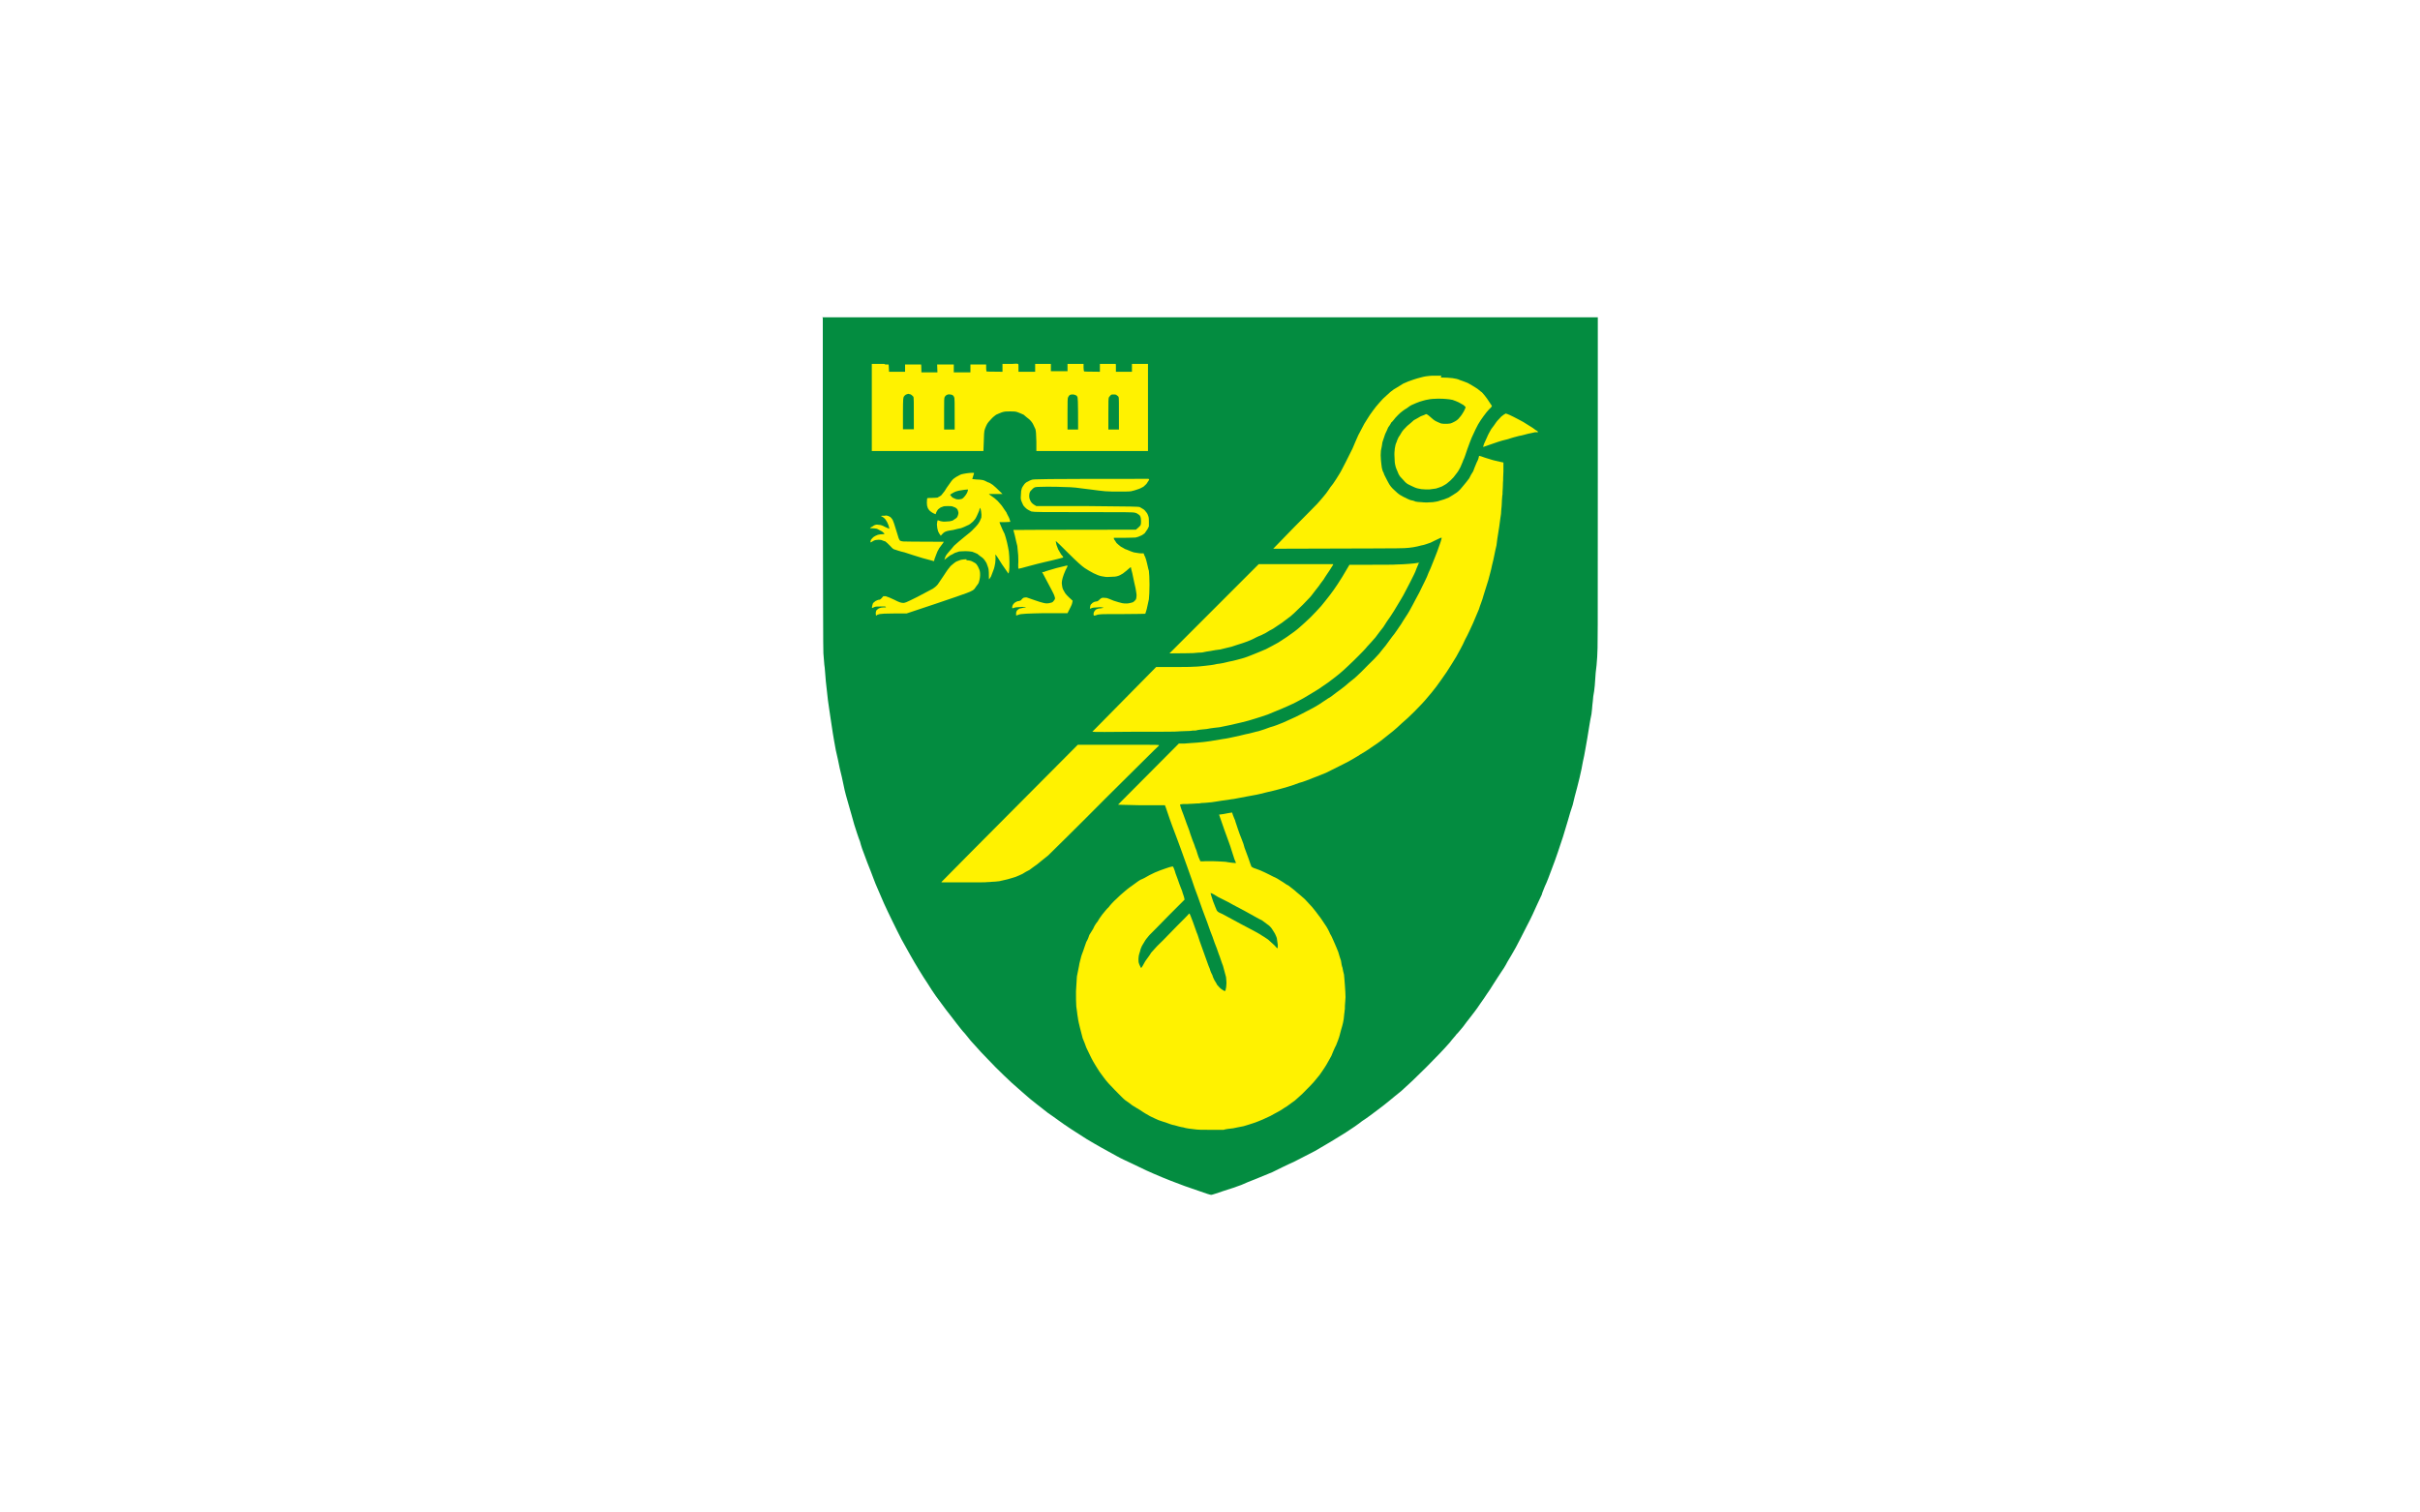
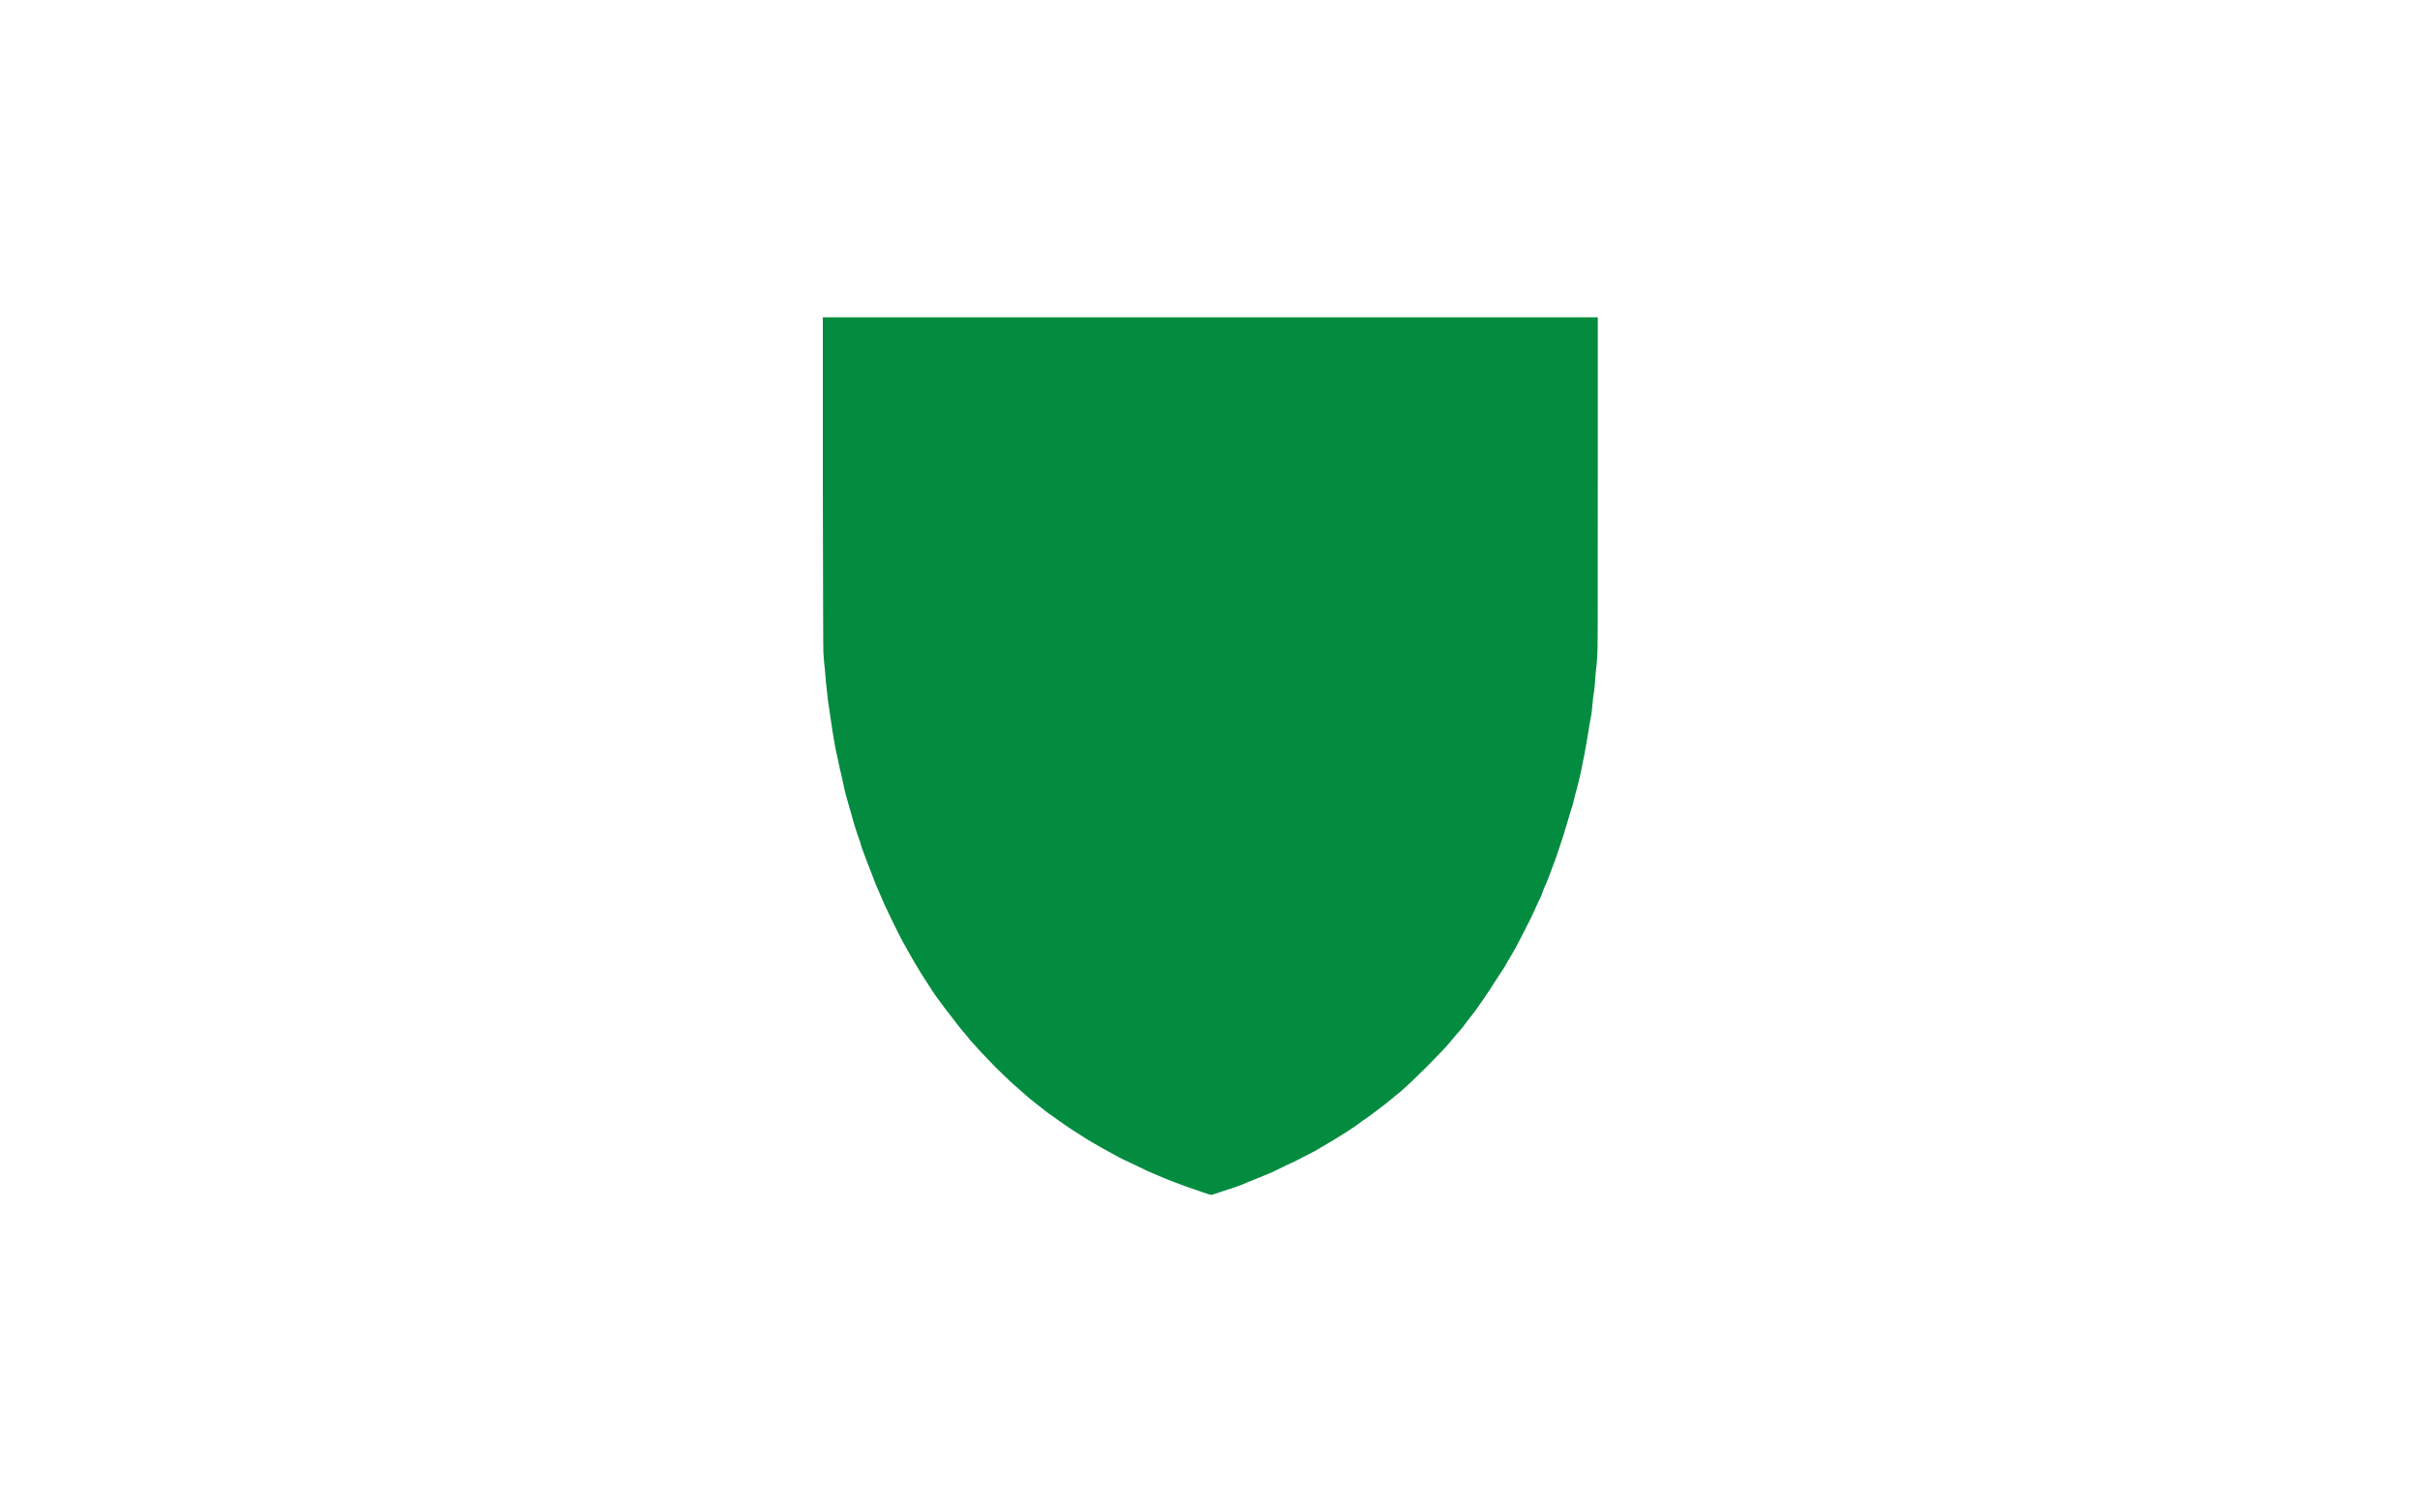
<svg xmlns="http://www.w3.org/2000/svg" version="1.1" viewBox="0 0 800 500">
  <defs>
    <style>
      .cls-1 {
        fill: #fff;
      }

      .cls-2 {
        fill: #038c40;
      }

      .cls-3 {
        fill: #fff200;
        fill-rule: evenodd;
      }
    </style>
  </defs>
  <g>
    <g id="Layer_1">
      <g id="a">
-         <rect class="cls-1" y="0" width="800" height="500" />
-       </g>
+         </g>
      <g id="b">
        <g id="c">
          <path id="d" class="cls-2" d="M271.8,104.9h256.4v54.7c0,51.2,0,54.8-.2,57.6-.1,1.6-.3,3.9-.5,5.2-.1,1.3-.2,3.1-.3,4.2s-.3,2.7-.5,3.6c-.1,1-.2,2.3-.3,2.9,0,.6-.2,2-.3,3-.2,1-.5,2.4-.6,3.2-.1.7-.5,2.9-.8,4.9-.3,1.9-.8,4.4-1,5.6-.2,1-.7,3.1-.9,4.5-.3,1.4-.9,4.1-1.4,5.9s-1.2,4.5-1.5,5.9c-.5,1.4-1.2,3.7-1.6,5.2-.5,1.6-1.2,3.9-1.6,5.3-.5,1.4-1.2,3.7-1.7,5.1-.5,1.4-1.4,4.1-2.1,5.8-.7,1.9-1.6,4.3-2.2,5.5-.5,1.3-1,2.4-1,2.7-.1.2-.8,1.7-1.5,3.2-.7,1.6-2.2,4.9-3.5,7.3-1.2,2.3-2.8,5.6-3.6,7-.8,1.5-2.1,3.6-2.8,4.8-.6,1.2-1.6,2.8-2.2,3.6-.5.8-1.6,2.4-2.4,3.7-.8,1.3-1.7,2.7-2.1,3.2-.3.5-1.4,2.1-2.4,3.5-.9,1.4-2.3,3.2-3,4.1-.7.9-1.9,2.4-2.6,3.4-.8.9-1.7,2.1-2.1,2.4-.3.5-1.4,1.6-2.2,2.7-.9,1-2.4,2.7-3.4,3.7-.9.9-2.9,3-4.3,4.4-1.5,1.5-3.6,3.5-4.6,4.5-1,.9-2.8,2.6-3.8,3.5-1.2.9-2.8,2.3-3.8,3.1-.9.8-2.8,2.2-4.1,3.2-1.2.9-3.4,2.6-5,3.6-1.5,1.2-3.9,2.8-5.3,3.7-1.5.9-3.8,2.4-5.2,3.2-1.3.8-3.7,2.2-5.1,3-1.5.8-4.6,2.4-7,3.6-2.3,1-5.5,2.6-7.1,3.4-1.7.7-4.2,1.7-5.6,2.3-1.4.5-3.5,1.4-4.6,1.9-1.3.5-3.9,1.4-5.9,2-2.1.7-3.8,1.3-4.1,1.3s-1.9-.5-3.8-1.2c-1.9-.7-4.8-1.6-6.5-2.3-1.6-.6-4.3-1.6-5.9-2.3s-4.1-1.7-5.3-2.3c-1.2-.6-3.4-1.6-4.8-2.3-1.5-.7-3.7-1.7-4.9-2.4-1.3-.7-3.5-1.9-4.9-2.7s-3.7-2.1-5-2.9-3.6-2.3-5-3.2c-1.5-1-3.6-2.4-4.5-3.1-.9-.7-2.4-1.7-3.4-2.4-.9-.7-2.7-2.1-3.7-2.9-1.2-.9-3-2.4-4.1-3.4-1-.9-3-2.6-4.2-3.7-1.3-1.2-3.6-3.4-5.2-5-1.6-1.6-3.9-4.1-5-5.2-1.2-1.3-2.4-2.7-2.9-3.2-.6-.6-1.5-1.9-2.3-2.8-.8-.8-2-2.4-2.8-3.4-.7-.9-2.2-2.9-3.4-4.4-1-1.4-2.6-3.5-3.4-4.6-.7-1-2-2.9-2.7-4.1-.7-1-2-3.1-2.8-4.4-.9-1.4-2.2-3.7-3-5.1s-2.1-3.7-2.9-5.2c-.7-1.4-2.1-4.1-3-6-.9-1.9-2.2-4.5-2.8-5.9-.6-1.4-1.6-3.7-2.2-5.1-.7-1.5-1.6-4.1-2.2-5.6-.7-1.6-1.5-3.9-2-5.2-.5-1.2-1.2-3.2-1.5-4.5-.5-1.2-1.3-3.7-1.9-5.6-.5-1.9-1.4-4.9-1.9-6.7-.5-1.7-1.3-4.5-1.6-6.2-.3-1.5-.9-4.2-1.3-5.7-.3-1.6-.9-4.3-1.3-6-.3-1.7-.8-4.3-1-5.7-.2-1.4-.6-3.8-.8-5.3-.2-1.5-.6-3.9-.8-5.5s-.5-4.3-.7-6.3c-.2-2-.3-4.4-.5-5.5-.1-1.2-.2-2.8-.3-3.7-.1-1.3-.1-16.5-.2-56.4v-54.5s0,0,0,0Z" />
-           <path id="e" class="cls-3" d="M292.7,120.5h1c.1,0,.1.6.2,2.4h5.3c0,.1,0-2.4,0-2.4h5.3s.1.6.1,2.6h5.3c0-.1-.1-2.6-.1-2.6h5.5v2.6h5.5v-2.6h5.2v1c0,.5,0,.9.1,1v.3s1,.1,5.3.1v-2.6h3.2c.9-.1,1.7-.1,1.9,0,.2,0,.2.2.2,2.6h5.5v-2.6h5.2v2.4h5.5v-2.4h5.3v1.2c0,.6.1,1.2.2,1.3,0,0,1.3.1,5.2.1v-2.6h5.2c.1,0,.1.3.1,2.6h5.3v-2.6h5.3v28.8h-36.9v-3.1c-.1-2.8-.1-3.2-.3-4.1-.2-.5-.6-1.3-.8-1.7-.3-.6-.9-1.3-1.4-1.7s-1.3-1-1.7-1.4c-.5-.2-1.3-.6-1.9-.8-.8-.3-1.3-.3-2.6-.3s-1.7,0-2.7.3c-.6.2-1.4.6-1.9.8-.3.2-1.2.9-1.6,1.4-.5.5-1.2,1.3-1.4,1.7s-.6,1.2-.7,1.6c-.3.8-.3,1.2-.5,7.3h-36.9v-28.8h4.1,0ZM476.3,124.8c1.6,0,3,.1,3.8.2.7.1,1.9.3,2.4.6.7.2,1.9.7,2.7,1,.9.5,2.1,1.2,2.7,1.6.6.3,1.5,1.2,2,1.5.5.5,1.2,1.4,1.7,2.1.5.7,1,1.5,1.6,2.4l-.3.5c-.3.2-.9.9-1.5,1.6s-1.4,1.9-1.9,2.6c-.5.7-1.3,2.1-1.7,3s-1,2.2-1.3,2.8c-.3.7-.9,2.3-1.4,3.7s-1,3.1-1.4,3.8c-.2.7-.7,1.6-.9,2.2-.3.6-.8,1.5-1.3,2.1-.5.6-1,1.4-1.4,1.7-.2.3-.9.9-1.4,1.3-.5.5-1.3.9-2,1.3-.6.2-1.5.6-2,.7s-1.5.2-2.2.3c-.8,0-1.9,0-2.6-.1-.7-.1-1.7-.3-2.3-.6s-1.4-.6-1.9-.9c-.5-.2-1.2-.8-1.5-1.2s-.9-.9-1.3-1.4-.8-1.3-.9-1.7c-.2-.5-.6-1.3-.7-1.9-.2-.7-.3-1.7-.3-2.8-.1-1.3,0-2.1.1-3,.1-.7.3-1.6.6-2.1.1-.5.5-1.2.6-1.5.2-.3.7-1,1-1.6.3-.6,1.2-1.5,1.9-2.2.7-.6,1.7-1.4,2.2-1.9.6-.3,1.6-.9,2.3-1.3.7-.2,1.5-.6,1.7-.7.2,0,.5.1,1.4.9.6.6,1.5,1.3,2,1.5s1.2.6,1.6.7,1.2.1,1.5.1,1,0,1.5-.1,1.2-.5,1.6-.7,1.2-.8,1.5-1.3c.5-.5,1-1.3,1.4-2s.6-1.3.6-1.4-.3-.3-.7-.7c-.3-.2-1.2-.7-1.6-.9s-1.4-.6-2-.8c-.6-.1-1.5-.3-2.1-.3-.6-.1-1.9-.1-2.9-.1s-2.4.1-3.2.3c-.8.1-2,.5-2.7.7s-1.7.7-2.2.9c-.6.2-1.5.8-2.1,1.3-.6.3-1.5,1-2,1.4-.5.5-1.3,1.2-1.7,1.7s-1,1.3-1.4,1.6c-.2.5-.7,1.2-1,1.6-.2.6-.7,1.5-1,2.2-.3.8-.7,2-.9,2.7-.1.7-.3,2-.5,2.8-.1,1-.1,2,0,3,.1.9.2,2.1.3,2.6s.3,1.3.6,1.7c.1.5.5,1.2.7,1.6.2.5.7,1.3,1,1.9.3.6,1,1.5,1.7,2.1.6.6,1.5,1.4,2,1.7.6.3,1.3.8,1.7.9.3.2,1.2.6,1.7.8.6.1,1.4.3,1.7.5.5.1,1.3.2,1.9.2.6.1,1.5.1,2,.1s1.3-.1,1.9-.1c.6-.1,1.6-.2,2.3-.5.8-.2,2-.6,2.9-1,.8-.5,2-1.2,2.7-1.7s1.6-1.5,2.2-2.3c.6-.7,1.4-1.7,1.9-2.4.3-.7.9-1.7,1.3-2.3.2-.7.8-2,1.2-3,.5-.9.7-1.7.7-1.9s.1-.2.1-.2c.1,0,.9.2,1.9.6.8.2,2.4.8,3.4,1,1,.2,2,.5,2.7.6v2.9c-.1,1.6-.1,2.9-.1,3s-.1,1.2-.1,2.3c-.1,1.2-.1,2.2-.1,2.4-.1.1-.1,1-.2,1.9,0,.8-.1,1.7-.1,2s-.1.7-.1,1-.1,1-.1,1.5c-.1.3-.3,2.3-.6,4.3s-.6,3.7-.6,3.8c0,.2-.2,1.3-.3,2.3-.2,1-.6,2.4-.7,3.2-.1.7-.5,2.3-.8,3.5-.2,1.2-.8,3.2-1.2,4.8-.5,1.5-1.2,3.8-1.6,5.1-.3,1.3-1.2,3.4-1.5,4.5-.5,1.2-1.3,3.1-1.9,4.5-.6,1.3-1.7,3.8-2.7,5.6-.8,1.9-2.2,4.3-2.9,5.6-.8,1.3-2.2,3.6-3.2,5.1-1,1.5-2.6,3.7-3.4,4.8-.9,1.2-2.3,2.9-3.1,3.8-.8,1-2.7,3-4.1,4.4-1.4,1.4-3.2,3.1-4.2,3.9-.9.9-2.2,2-2.9,2.6s-2.2,1.7-3.4,2.7-2.9,2.1-3.8,2.7c-.9.7-2.6,1.7-3.6,2.3-1,.7-2.7,1.6-3.5,2.1s-2.6,1.3-3.7,1.9c-1.3.7-3.1,1.5-4.2,2.1-1.2.5-3,1.2-4.3,1.7-1.3.5-3.2,1.3-4.5,1.6-1.2.5-2.9,1-3.8,1.3-.8.2-2.3.7-3.2.9s-2.6.7-3.7.9c-1.2.3-3.1.8-4.4,1-1.3.2-3.1.6-4.3.8s-2.4.5-2.9.5c-.3.1-2,.3-3.4.5-1.5.2-2.9.5-3.2.5s-1.3.1-2.2.2c-.8,0-1.7.1-2,.2-.2,0-1.2,0-2.1.1-.9,0-1.7.1-1.9.1h-1.3c-.9.1-1,.1-1,.2s.2.9.5,1.7c.3.8.9,2.3,1.3,3.5.3,1,1.2,3,1.6,4.5.5,1.4,1,2.9,1.3,3.5.1.5.5,1.4.7,1.9.1.5.5,1.5.7,2.2.3.7.6,1.3.6,1.4,0,0,.7.1,1.5,0h2.9c.9,0,2,.1,2.4.1s1.2.1,1.6.1c.3.1,1.3.2,2,.3s1.3.1,1.4.1c0,0-.2-.6-.5-1.2-.2-.7-.7-2.1-1-3.1-.3-1.2-1.5-4.2-2.4-6.8s-1.7-4.9-1.7-4.9c0,0,.7-.1,1.5-.2.8-.2,1.7-.3,2.8-.5l.3.9c.2.5.5,1.3.7,1.7.1.6.6,1.7.9,2.8.3.9.9,2.6,1.3,3.5s.8,2.2.9,2.7c.2.5.8,2.1,1.3,3.5s.9,2.7,1,2.8c.1.1.7.5,1.5.7.7.2,2.1.8,2.9,1.2s2.1,1,2.8,1.4c.8.3,2,1,2.7,1.5.6.3,1.7,1.2,2.4,1.5.6.5,1.9,1.4,2.6,2.1.8.7,2.1,1.7,2.8,2.4.7.7,1.7,1.9,2.4,2.6.6.7,1.6,2,2.1,2.7.6.7,1.5,2.1,2.1,3,.6.8,1.4,2.3,1.7,3.1.5.7,1,2.1,1.4,2.9s.9,2.2,1.3,3.1c.2.9.7,2.2.9,2.9.1.8.3,1.9.5,2.3.1.6.3,1.6.5,2.3.1.8.2,2.4.3,3.6.1,1.3.2,3,.2,3.9-.1.8-.1,2.1-.2,2.8,0,.7,0,1.4-.1,1.5,0,.2,0,.6-.1,1,0,.3-.1,1.2-.2,1.9-.1.6-.3,1.7-.5,2.3-.2.7-.6,2-.8,2.9s-.8,2.4-1.2,3.4c-.5.9-1.2,2.6-1.6,3.6-.6,1-1.4,2.6-2,3.5-.5.8-1.4,2.1-1.9,2.8-.6.7-1.4,1.7-1.9,2.3-.5.6-1.5,1.6-2.3,2.4-.8.9-2.1,2.1-2.8,2.7-.7.7-1.6,1.4-2.1,1.7s-1.5,1.2-2.3,1.6c-.8.6-2,1.3-2.6,1.6-.7.3-1.6.9-2.2,1.2-.7.3-1.7.8-2.6,1.2s-2.2.9-3.1,1.2c-1,.3-2.4.8-3.2,1-.8.1-2.3.5-3.5.7-1.2.1-2.6.3-3.1.5h-4.6c-2.6,0-3.9,0-5.2-.2-1-.1-2.7-.3-3.5-.6-.9-.1-2.2-.5-2.9-.7-.7-.1-1.9-.5-2.6-.8-.8-.2-2-.7-2.7-.9-.6-.2-1.9-.9-2.8-1.3-.9-.5-2.3-1.3-3.1-1.9-.9-.5-2.1-1.3-2.8-1.7-.6-.5-1.6-1.2-2.2-1.6s-2.1-2-3.5-3.4-2.9-3-3.8-4.3c-.8-1-1.9-2.6-2.4-3.5-.5-.8-1.4-2.3-1.9-3.4-.5-.9-1-2.2-1.4-2.9-.2-.7-.8-2.1-1.2-3.1-.2-.9-.7-2.6-.9-3.5-.2-.8-.6-2.4-.7-3.4-.2-.9-.3-2.6-.5-3.6-.1-1.2-.1-3-.1-5,.1-1.9.2-3.7.3-4.9.2-1,.5-2.6.7-3.5.1-.9.5-2.1.6-2.6.1-.6.5-1.6.8-2.4.2-.7.7-2,1-2.9.5-.8.9-1.9,1-2.3.2-.3.8-1.3,1.3-2.1.3-.8,1-1.9,1.4-2.3.3-.6,1-1.6,1.6-2.4.6-.7,1.5-1.9,2.1-2.4.5-.7,1.6-1.9,2.4-2.6.8-.8,2.2-2.1,3.1-2.8.9-.8,2.2-1.7,2.9-2.2s1.6-1.2,2.2-1.5c.6-.2,1.9-.9,2.9-1.5.9-.5,2.7-1.3,3.6-1.6.9-.3,2.2-.8,2.9-1,.6-.2,1.2-.3,1.3-.2,0,0,.5,1,.8,2.2.5,1.2,1,2.8,1.3,3.6.3.7.7,1.9.9,2.3.1.6.5,1.4.6,1.9.1.5.2.8.2.9,0,0-2.4,2.4-5.3,5.3-2.9,3-5.7,5.8-6.3,6.4-.5.6-1.3,1.5-1.6,2.1-.3.5-.7,1.2-.9,1.5-.1.3-.5,1-.6,1.7-.2.6-.5,1.5-.5,2.1-.1.6,0,1.3,0,1.6.1.5.3.9.5,1.3s.3.6.3.6c.1,0,.3-.3.6-.8s.7-1.4,1.2-2c.5-.7,1.2-1.6,1.5-2.2.5-.5,1.7-2,2.9-3.1s3.7-3.8,5.8-5.9,3.8-3.8,3.8-3.9c0,0,.1-.1.2-.1s.6,1.3,1.2,2.9,1.2,3.5,1.5,4.1c.2.7,1,3.1,1.9,5.5s1.7,4.9,2.1,5.7c.2.8.7,1.9.9,2.2.1.5.5,1.3.7,1.7s.7,1,.8,1.4c.2.2.7.8.9,1,.3.3.8.7,1.2.9.2.2.6.2.6.2.1-.1.2-.3.2-.6.1-.3.2-.9.2-1.4.1-.7,0-1.4-.1-2.6-.2-.8-.7-2.6-1-3.7-.5-1.2-1-3-1.4-3.9-.3-1-1-2.8-1.4-3.8-.3-1-1-2.8-1.4-3.8-.3-1-1.5-4.2-2.6-7.1-1-2.9-2.2-6.2-2.6-7.2-.3-1-1.4-4.1-2.3-6.6s-2-5.5-2.3-6.4-1.6-4.3-2.8-7.5-2.1-6.2-2.4-6.8h-4.6c-2.6,0-6,0-7.8-.1-1.6,0-3.1-.1-3.1-.1,0,0,4.5-4.5,20.1-20.2h1.9c.9-.1,2.8-.2,4.1-.3,1.3-.1,3.2-.3,4.4-.5,1.2-.2,3-.5,4.2-.7,1-.1,2.8-.5,3.7-.7s2.8-.6,3.9-.9c1.3-.2,3.1-.8,4.2-1,1-.3,2.8-.9,3.8-1.3,1.2-.3,3-1,4.2-1.5,1-.5,3-1.3,4.2-1.9s3-1.5,4.1-2.1c1-.5,2.7-1.4,3.6-2s2.3-1.5,3-2c.7-.3,1.9-1.3,2.7-1.9s2.1-1.5,2.8-2.1c.7-.6,2.2-1.9,3.4-2.8,1-.9,3-2.8,4.3-4.2,1.4-1.3,3-3,3.7-3.8.6-.8,1.6-2,2.1-2.6.5-.7,1.5-2,2.2-3,.8-.9,2.1-2.9,3-4.2.8-1.4,2.1-3.2,2.7-4.3s1.6-2.9,2.2-4.1c.7-1.2,1.6-3,2.1-4.1.5-1,1.2-2.4,1.5-3.1.3-.8.8-2,1.2-2.8.3-.7.9-2.3,1.4-3.5s1.2-3.1,1.6-4.3c.5-1.3.7-2.3.7-2.3,0-.1-.5,0-1,.3-.7.3-1.9.9-2.7,1.3-.9.3-2.2.8-3,.9-.7.2-2,.5-2.7.6s-2.1.3-2.9.3c-.9.1-11,.1-43.4.2l6.8-7c3.8-3.8,7.2-7.3,7.7-7.8.5-.5,1.3-1.5,2-2.3.6-.7,1.4-1.7,1.7-2.2s1-1.5,1.6-2.2c.5-.7,1.4-2.1,2-3.1.6-.9,1.5-2.8,2.2-4.1.6-1.2,1.6-3.2,2.2-4.4.5-1.3,1.4-3.2,1.9-4.4.6-1.2,1.5-2.9,2-3.8.6-.9,1.4-2.3,1.9-3,.6-.8,1.4-2,2-2.7s1.6-1.9,2.3-2.6,1.9-1.7,2.4-2.2c.7-.6,1.6-1.2,2.2-1.5.5-.3,1.4-.9,2.1-1.3.6-.2,1.5-.7,2.2-.9.6-.2,1.6-.6,2.4-.8.8-.2,2.1-.6,2.9-.7s1.6-.2,2-.2h3.1s0,0,0,0ZM497.7,136.7c.1,0,.8.2,1.4.5.6.3,1.7.8,2.4,1.2s2,1,2.7,1.5c.8.5,1.9,1.2,2.4,1.5.5.3,1,.8,1.3.9.2.1.5.3.5.5s0,.1-.1.1h-.9c-.3.1-1.4.3-2.3.5-.8.2-2.1.6-2.9.7-.8.2-2.7.7-4.2,1.2-1.4.3-3.6,1-4.9,1.5s-2.4.8-2.6.9c-.1,0-.2.1-.2,0,0,0,.1-.5.3-1,.2-.5.7-1.5,1-2.2.3-.8,1-2,1.4-2.7.5-.6,1.2-1.6,1.6-2.2s1.3-1.4,1.7-1.9c.6-.5,1.2-.9,1.3-.9h0ZM321,156.3c.6,0,1,0,1,.1,0,0-.1.5-.3,1-.1.5-.3.9-.3.9,0,.1.6.1,1.3.2.8,0,1.7.1,2.2.2.5.1,1.2.5,1.6.7.5.1,1.3.6,1.7.9s1.4,1.2,3.2,3h-4.5c0,.1.9.7.9.7.5.3,1.4,1,2,1.6.5.6,1.3,1.4,1.6,1.9s.9,1.3,1.3,1.9c.2.6.8,1.5,1,2.1s.3,1,.3,1c0,0-.8.1-1.7.1h-1.9c0,.1.2.6.5,1.3.3.7.8,1.9,1.2,2.6.2.6.6,1.9.8,2.8s.5,2.3.6,3c.1.9.2,2.3.2,3.5s0,2.3-.1,2.9-.2,1-.2.9c-.1,0-1-1.4-2.2-3.1-1-1.7-2-3.1-2.1-3.2,0,0-.1.3,0,.8,0,.5,0,1.4-.1,2s-.3,1.7-.6,2.4c-.2.6-.6,1.6-.8,2.1-.3.5-.6.9-.6.9-.1,0-.1-.5-.1-1.2s0-1.5-.1-2.1-.5-1.5-.7-2.1c-.3-.5-.8-1.3-1.3-1.7-.5-.3-1.2-.9-1.7-1.3-.5-.2-1.3-.6-1.7-.7-.6-.1-1.4-.2-2.2-.2s-1.7.1-2.1.1c-.3.1-1,.3-1.5.5-.3.2-1,.6-1.5.8-.5.3-1,.8-1.3,1-.3.2-.6.5-.6.5,0,0,.1-.5.3-1,.2-.5.8-1.3,1.2-1.7s1.2-1.4,1.7-2c.7-.6,2.1-1.9,3.4-2.9,1.2-.9,2.6-2.1,3-2.6.5-.5,1-1,1.3-1.4.3-.3.6-.9.8-1.2.1-.2.3-.8.5-1.2,0-.3.1-1,0-1.4,0-.3-.1-.9-.2-1.3-.1-.2-.2-.5-.3-.5,0,0-.1.5-.2.9-.1.3-.5,1.2-.7,1.6-.2.5-.6,1.2-.9,1.5-.2.3-.7.8-.9.9-.2.2-.8.7-1.4.9-.6.3-1.5.7-2.1.9-.5.1-1.6.3-2.6.6-.8.1-2,.3-2.4.5-.6.2-.9.5-1.7,1.4l-.2-.3c-.2-.2-.5-.7-.7-1.2-.1-.5-.3-1-.3-1.5-.1-.5-.1-1,0-1.4.1-.6.1-.7.3-.7.2.1.6.2.9.3.5.1.9.2,1.9.1.8,0,1.4-.1,2-.3.3-.2.9-.6,1.2-.8s.5-.7.6-1c.1-.3.2-.8.1-1,0-.2-.2-.7-.3-.9-.2-.3-.7-.7-1.2-.8-.6-.3-.9-.3-1.9-.3s-1.4,0-2,.3c-.5.1-.9.5-1.3.8-.2.2-.5.8-.6,1-.1.3-.2.6-.2.6,0,0-.3-.1-.7-.3-.3-.1-.8-.5-1.2-.8-.2-.2-.6-.7-.7-1-.2-.5-.3-.9-.3-1.7s.1-1.3.1-1.4c.1-.2.3-.2,1.5-.2s1.6-.1,1.9-.1c.3-.1.8-.5,1.2-.7.2-.3.8-.9,1.2-1.5.3-.5.9-1.5,1.4-2.1.5-.7,1-1.5,1.5-1.9.3-.2.9-.7,1.4-.9.3-.2.9-.5,1.2-.6.3-.1,1-.2,1.5-.3.6-.1,1.5-.2,2.1-.2h0ZM379.9,158.6l-.6.9c-.2.5-.9,1-1.3,1.4-.5.3-1.3.7-2,.9-.6.2-1.5.5-2.1.6s-2.3.1-3.9.1-3.7,0-4.6-.1-3.1-.3-5-.6c-1.9-.2-3.9-.5-4.8-.6s-2.6-.2-3.9-.2c-1.3-.1-3.9-.1-5.8-.1-2.8,0-3.5.1-3.8.2-.3.1-.8.5-1,.8-.4.3-.7.7-.8,1.3-.1.6-.1.9,0,1.5.1.3.3.9.6,1.3s.6.7,1.7,1.3h16.8c15,.1,16.8.2,17.3.3.3.1.8.5,1.2.7s.8.7,1,1c.3.3.6.9.7,1.3.2.5.2,1.2.2,1.9v1.5c-.1.2-.3.7-.5,1-.2.3-.6.9-.9,1.3-.3.2-.9.7-1.3.8-.3.2-1.2.5-1.7.6-.5,0-2.3.1-4.1.1h-3.1c0,.1,0,.3.1.5.1.2.6.8.8,1.2.3.3.9.8,1.4,1.2.5.2,1,.6,1.4.8.3.1.9.3,1.3.5.5.2,1.2.5,1.6.6s1.4.2,1.9.3c.6,0,1,.1,1.2,0,0,0,.1,0,.2.1,0,.1.2.7.5,1.2.2.6.5,1.5.6,2.1.2.6.3,1.6.6,2.4.1,1,.2,2.3.2,4.6s-.1,3.7-.2,4.8c-.2.8-.5,2.3-.7,3.2-.2.8-.5,1.6-.5,1.6,0,0-3.1.1-7.1.1s-7.4,0-7.9.1c-.3,0-.9.1-1.3.3-.2.1-.6.1-.7.1,0,0-.1-.2-.1-.5s.1-.6.2-.8c.2-.3.5-.7.8-.8.4-.2.9-.3,1.4-.3.3-.1.8-.1.9-.2,0,0-.2-.1-.5-.1-.3-.1-1.2-.1-1.7,0-.8,0-1.4.1-1.7.2-.2.2-.6.2-.6.2,0,0,0-.3.1-.7,0-.3.2-.8.5-.9.1-.2.5-.5.8-.6.3-.1.7-.2.9-.2s.5-.2.9-.6.7-.6,1.2-.6.8.1,1.2.1c.3.1,1.4.5,2.3.9,1,.3,2.2.7,2.8.8.5.1,1,.1,1.3.1s.7,0,1-.1c.2,0,.8-.2,1.2-.3.2-.1.7-.5.9-.8.2-.3.3-.7.3-1.2.1-.3-.1-1.4-.3-2.6-.2-1-.7-2.9-.9-4.1s-.6-2.3-.6-2.6-.1-.3-.1-.3c0,0-.5.3-1,.8-.5.5-1.3,1-1.6,1.3-.5.3-1.2.7-1.6.8-.6.2-1.3.3-2.6.3-1.4.1-1.7,0-2.8-.2-.7-.1-1.9-.6-2.7-1-.9-.5-2.2-1.2-2.9-1.7-.9-.6-2.6-2.1-5.5-5-2.2-2.2-4.1-4.1-4.1-3.9,0,0,.1.5.2,1,.1.5.5,1.3.6,1.7.2.3.7,1.2,1,1.7.5.5.7.9.7,1,0,0-.8.2-1.9.5s-2.9.7-4.2,1-3.7.9-5.5,1.4c-1.6.5-3.1.8-3.1.8-.2.1-.2-.2-.2-1.4.1-.8,0-2.2,0-3-.1-.8-.2-2.2-.3-3.1-.2-.8-.6-2.4-.8-3.4-.2-.9-.5-1.7-.5-1.9,0,0,9.1-.1,40.5-.1l.6-.5c.3-.2.7-.7.9-.9.2-.5.2-.8.2-1.5s-.1-1-.2-1.4c-.1-.2-.3-.6-.6-.7-.2-.2-.7-.5-1.2-.6-.6-.2-2.9-.2-16.9-.2s-16.4,0-17.3-.2c-.5-.2-1.2-.6-1.5-.8s-.9-.8-1.2-1.2c-.2-.5-.6-1.2-.7-1.6-.2-.6-.2-1.2-.1-2.1,0-.9.1-1.4.3-2,.2-.5.6-1,.8-1.3.2-.3.8-.8,1.2-.9.3-.2.9-.5,1.3-.6.7-.2,2.1-.3,38.6-.3h0ZM292.7,170.4c.3,0,.8.1,1,.2s.7.3.9.6c.2.2.5.6.6.9.1.2.6,1.6,1,3,.5,1.4.8,2.8,1,3.1.1.2.3.6.5.6.2.1.7.2,1,.2s3.5.1,13.3.1l-.3.5c-.2.3-.8,1-1.2,1.6s-.8,1.5-1,2.1-.5,1.3-.6,1.6c0,.3-.1.6-.2.6s-1.7-.5-3.7-1c-1.9-.6-4.6-1.4-6-1.9-1.4-.3-2.8-.8-3.1-.9-.5-.1-.8-.3-1.6-1.2-.6-.6-1.3-1.3-1.6-1.5-.3-.1-1-.3-1.4-.5-.6-.1-1-.1-1.6,0-.3,0-.9.2-1.3.5s-.6.3-.6.3c-.1-.1,0-.5.1-.8.2-.3.5-.7.9-1,.3-.2,1-.6,1.4-.7.5-.1,1-.2,1.4-.2s.7,0,.8-.2c0,0-.3-.3-.8-.7-.5-.3-1.3-.7-1.7-.9-.5-.1-1.2-.2-2.3-.2l.3-.3c.2-.1.7-.3,1-.6.7-.3.9-.3,1.6-.2.6,0,1.2.2,2.1.7.7.3,1.3.6,1.4.6,0-.1-.1-.6-.3-1.2s-.6-1.3-.8-1.6c-.1-.2-.5-.7-.7-.8-.2-.2-.7-.5-.8-.5-.2,0-.2-.2.2-.2h1ZM319.5,185.2c.5,0,1,.1,1.4.2s1,.5,1.4.7.8.8,1,1.2c.2.5.5,1,.6,1.5.1.3.1.9.1,1.4s-.1,1-.2,1.5c-.1.5-.3,1.2-.6,1.5s-.7,1-1,1.4-1,.8-1.5,1c-.3.2-5.3,2-21,7.2h-4.1c-3.1,0-4.2.1-4.8.2-.5.1-.8.3-.9.3,0,.1-.1.2-.2.2s-.2-.2-.2-.7.1-.7.2-1c.2-.2.6-.6.9-.7.4-.2.9-.3,1.4-.3s.9,0,.9-.1c0,0-.2-.1-.3-.2h-1.7c-1,0-1.4,0-1.9.2-.3.2-.7.3-.7.3-.1-.1,0-.3,0-.6.1-.3.2-.8.3-1,.2-.2.5-.5.7-.6.1-.2.7-.3,1-.5.6,0,.8-.1,1.7-1.2h.8c.7.2,1.4.5,2.9,1.2,1.3.7,2.2,1,2.7,1,.6.1.9,0,4.9-2,2.3-1.2,4.6-2.4,5.1-2.7.5-.3,1.2-.9,1.6-1.4.3-.5,1.2-1.7,1.9-2.8s1.5-2.3,1.9-2.7c.3-.5.9-1,1.3-1.3.3-.3,1-.8,1.4-.9.5-.2,1.2-.5,1.6-.5.3-.1,1-.1,1.4-.1h0ZM469.1,185.7c.1,0,.1.1-.1.5-.1.3-.5,1.2-.8,1.9-.2.8-1.2,2.7-2,4.3s-1.9,3.6-2.3,4.4c-.5.8-1.3,2.3-1.9,3.2-.6,1-1.6,2.7-2.3,3.7s-1.9,2.7-2.4,3.6c-.7.9-1.9,2.4-2.6,3.4-.8.9-2,2.3-2.7,3-.6.8-2,2.2-2.9,3.1-.9.9-2.4,2.4-3.5,3.4-.9.9-2.3,2.1-2.9,2.6-.7.6-1.9,1.5-2.7,2.1-.7.6-2.1,1.5-3.1,2.2-.9.7-2.7,1.7-3.8,2.4s-3.2,1.9-4.6,2.6c-1.3.7-3.5,1.6-4.8,2.2-1.4.6-3.5,1.4-4.6,1.9-1.3.5-3.1,1-4.3,1.4s-3,.9-4.3,1.2c-1.2.3-3,.7-3.9.9-.9.2-2.4.5-3.4.7-.9.1-2.9.3-4.3.6-1.5.1-3.1.3-3.6.5-.6,0-1.3,0-1.5.1-.2,0-1.3.1-2.3.1s-1.9.1-2.1.1c-.1.1-6.6.1-14.3.1-7.8.1-14,.1-14,0,0,0,4.8-4.9,21.1-21.4h5.2c2.9,0,6.2,0,7.2-.1,1.2,0,2.9-.2,3.8-.3,1-.1,2.8-.3,3.9-.6,1.2-.1,3-.5,4.1-.8,1.2-.2,3-.7,4.1-1,1.2-.3,2.9-1,3.9-1.4.9-.3,2.8-1.2,4.1-1.7,1.2-.6,3-1.6,4.1-2.2,1-.7,2.7-1.7,3.6-2.4.9-.6,2.4-1.7,3.4-2.6.9-.8,2.6-2.3,3.7-3.4,1-1,2.6-2.7,3.4-3.6.7-.9,2-2.4,2.8-3.5.7-.9,2-2.7,2.7-3.8.8-1.2,2-3.1,3.9-6.4h7c3.7,0,7.8,0,8.8-.1.9,0,2.8-.1,3.9-.2s2.4-.2,2.7-.3c.2,0,.6-.1.7-.1h0ZM440.7,186.5c0,0,0,0,0,.2,0,0-.6.9-1.2,1.9-.6.8-1.3,2-1.6,2.4-.2.5-1.2,1.6-1.9,2.7-.7.9-1.9,2.4-2.4,3.1s-2,2.1-2.9,3.1c-1,1-2.3,2.2-2.9,2.8s-1.7,1.5-2.6,2.1c-.7.6-2,1.5-2.8,2-.7.5-1.9,1.3-2.6,1.6-.7.5-2,1.2-2.9,1.6-.9.3-2.2,1-3,1.4s-2.2.9-3.1,1.2c-.9.3-2.6.8-3.7,1.2-1,.2-2.8.7-3.7.9-.9.1-2.4.3-3.2.5-.8.1-2,.3-2.8.5-.7,0-2.1.1-2.9.2-.9,0-3.1.1-7.9.1l29.5-29.5h24.6,0ZM352.8,187.1c0,0,.1,0,.1.1,0,0-.3.6-.7,1.4-.3.7-.8,1.9-.9,2.4-.2.6-.3,1.4-.3,1.7s.1,1,.2,1.5.5,1.2.7,1.5c.2.5.9,1.3,2.7,2.9l-.2.9c-.1.5-.6,1.4-1.5,3.2h-7.7c-5.1.1-7.9.2-8.4.5-.5.1-.8.3-.8.3-.1,0-.1-.3-.1-.7s.1-.7.3-1c.1-.1.6-.5.8-.6.3-.1.9-.2,1.3-.3.3,0,.8,0,.8-.1.1,0-.1-.1-.5-.1-.2-.1-1-.1-1.7,0-.7,0-1.3.1-1.6.2-.2.1-.5.2-.6.2,0,0-.1-.1-.1-.3s.1-.6.2-.8c.1-.2.5-.7.7-.8.3-.2.8-.5,1.3-.5.5-.1.7-.2.9-.5.1-.2.5-.5.7-.6s.7-.1,1-.1c.3.1,1.5.5,2.6.9s2.4.8,2.9.9c.8.2,1.2.2,1.9.1.6-.1,1.2-.3,1.3-.5.2-.2.5-.6.6-.8.1-.3.1-.5-.1-1,0-.3-1-2.2-4.1-8h.6c.2-.2,2.1-.7,4.1-1.3,2-.5,3.7-.9,3.7-.9h0ZM383.1,246.4c0,0,0,.2-.1.2-.1,0-7.9,7.8-17.4,17.2-9.4,9.5-18.1,18-19.1,19-1.2.9-2.7,2.2-3.6,2.9-.8.6-2,1.4-2.6,1.9-.7.3-1.7.9-2.3,1.3-.7.3-1.7.8-2.3,1-.7.2-1.9.6-2.7.8-.7.1-1.9.5-2.6.6s-1.9.2-2.4.2c-.7.1-1.4.1-1.6.1-.1.1-3.4.1-7.1.1h-7.5c-.3,0-.6,0-.6-.1,0,0,10.1-10.3,45.1-45.4h13.3c8.8,0,13.3,0,13.5.1h0Z" />
-           <path id="f" class="cls-2" d="M300.3,130.2c.1,0,.5.1.8.2.2.1.6.5.8.7.2.3.2.8.2,10.8h-3.6v-5.2c0-5.1.1-5.2.3-5.6.1-.2.5-.6.8-.7.2-.1.5-.2.6-.2h0ZM314.1,130.4c.2,0,.6.1.8.2.2.2.5.5.5.7.2.2.2,1.4.2,10.7h-3.5v-6c0-3.9,0-4.3.2-4.8.1-.2.5-.6.8-.7.2-.1.6-.2.9-.1h0ZM354.9,130.4c.1,0,.3.1.6.2.1,0,.5.2.6.5.2.3.3.6.3,10.9h-3.5v-5.2c0-4.1,0-5.2.2-5.5.1-.2.3-.5.5-.7.2-.1.5-.2.7-.2h.6,0ZM368.5,130.4c.2,0,.6.1.7.3.2.1.5.3.6.6s.1,1.4.1,10.7h-3.5v-5.1c0-4.5,0-5.1.2-5.6.2-.2.5-.6.6-.7s.3-.2.6-.2h.7,0ZM319.8,161.8c.1,0,.2.1.2.1,0,.1-.1.6-.3,1s-.6,1-.9,1.3c-.2.3-.6.6-.8.7-.3.1-.8.2-1.2.2s-.9-.1-1.2-.3c-.3-.1-.8-.3-1-.6s-.5-.5-.5-.6.3-.3,1-.7,1.4-.6,1.9-.7,1.3-.2,1.9-.3c.5,0,.9-.1.9-.1h0ZM400.5,295.3c.1,0,1.2.6,2.3,1.3,1.2.6,2.6,1.3,3,1.5.5.3,2.9,1.6,5.6,3,2.6,1.4,5.1,2.9,5.7,3.1.5.3,1.3,1,1.9,1.4.5.3,1.2,1,1.5,1.5.3.5.8,1.2,1,1.6.1.3.5,1,.6,1.5.1.6.2,1.5.3,2.1,0,.7,0,1.2-.1,1.2s-.6-.5-1-1c-.6-.5-1.5-1.4-2.1-1.9-.7-.5-1.5-1-2-1.3-.3-.3-3.6-2.1-7.1-3.9-3.5-1.9-6.6-3.6-7-3.7-.6-.3-.8-.6-.9-.8-.1-.3-.7-1.6-1.2-3-.5-1.4-.8-2.6-.8-2.6,0-.1.1-.1.2,0h0s0,0,0,0Z" />
        </g>
      </g>
    </g>
  </g>
</svg>